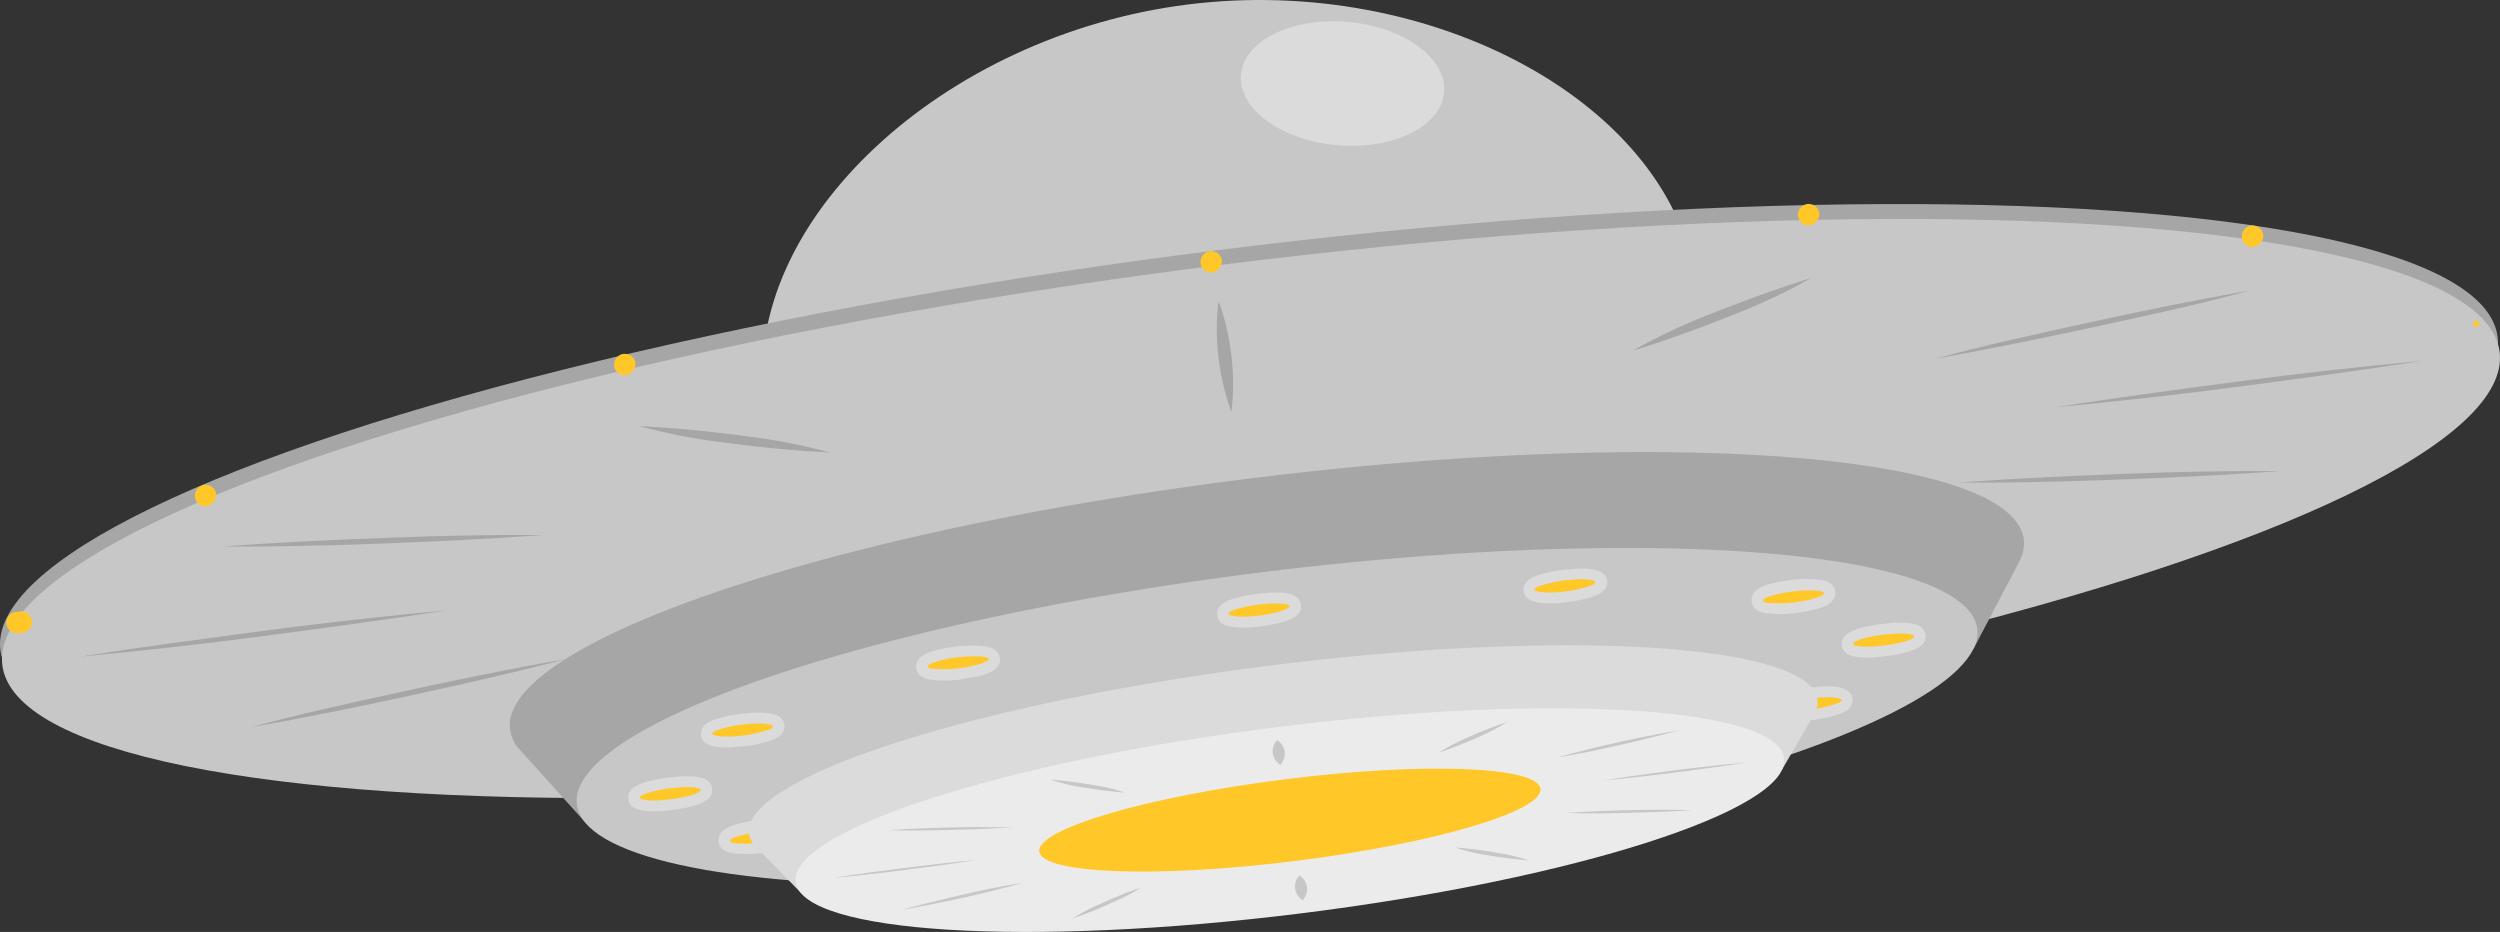
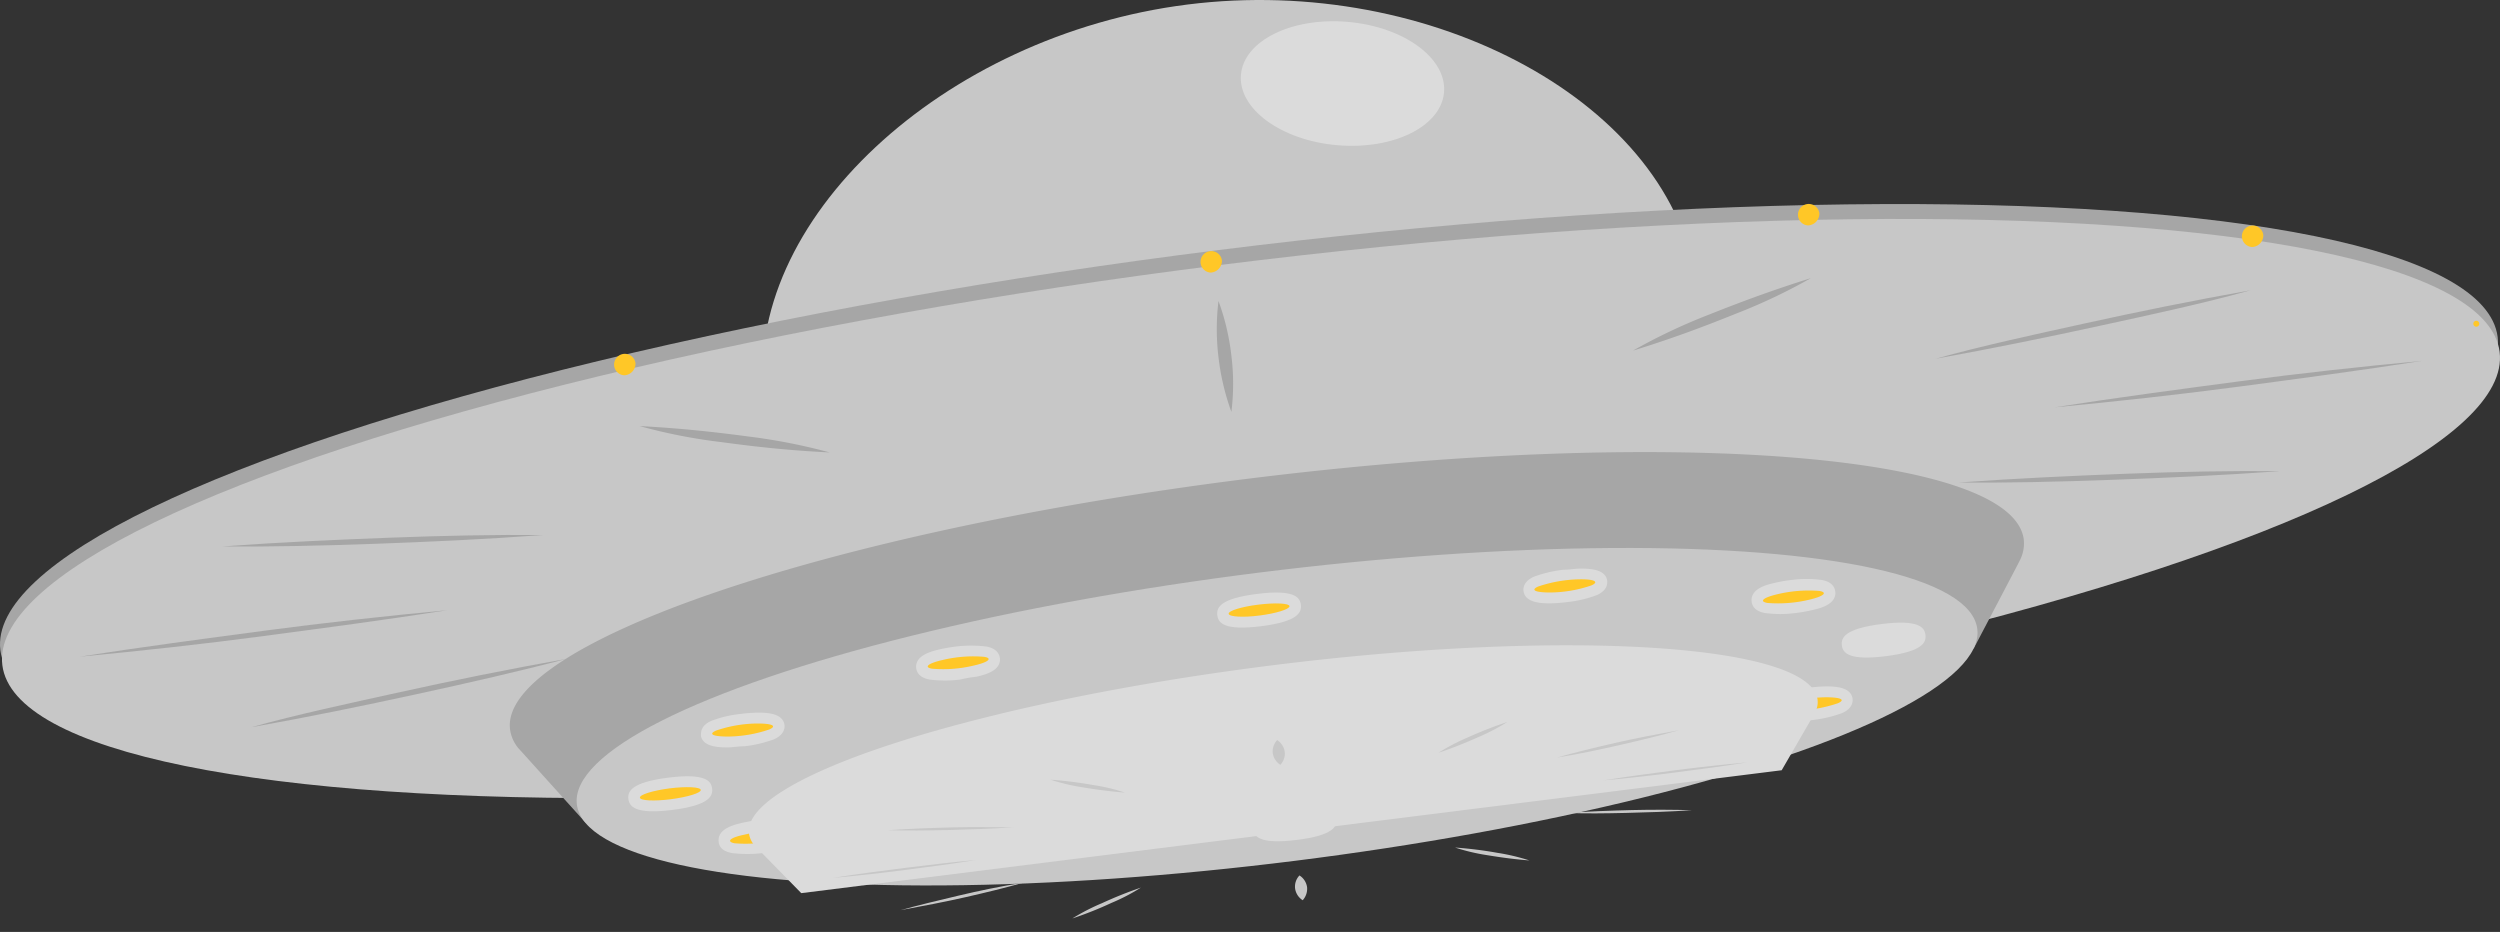
<svg xmlns="http://www.w3.org/2000/svg" id="Слой_1" data-name="Слой 1" viewBox="0 0 465.248 173.437">
  <rect x="0" y="0" width="465.248" height="173.437" fill="#333333" stroke="none" />
  <defs>
    <style>.cls-1{fill:#c7c7c7;}.cls-2{fill:#dbdbdb;}.cls-3{fill:#a6a6a6;}.cls-4{fill:#ffc727;}.cls-5{fill:#ebebeb;}</style>
  </defs>
  <title>space-03</title>
  <g id="freepik--space-ship--inject-58">
    <path class="cls-1" d="M315.718,53.133c4.232,33.662-33.662,66.194-79.105,71.916s-90.19-16.47-94.422-50.156S175.468,6.559,221.032.837,311.463,19.423,315.718,53.133Z" />
    <ellipse class="cls-2" cx="249.836" cy="15.546" rx="11.517" ry="18.971" transform="translate(212.661 263.09) rotate(-85.02)" />
    <ellipse class="cls-3" cx="232.441" cy="91.865" rx="234.192" ry="45.684" transform="translate(-9.627 29.646) rotate(-7.15)" />
    <ellipse class="cls-1" cx="232.807" cy="94.636" rx="234.192" ry="45.684" transform="translate(-9.969 29.713) rotate(-7.15)" />
    <path class="cls-3" d="M119.036,79.293c7.814.409,14.138,1.13,20.125,1.924A109,109,0,0,1,154.405,84.2c-7.838-.384-14.162-1.106-20.149-1.923A102.2,102.2,0,0,1,119.036,79.293Z" />
    <path class="cls-3" d="M41.253,101.7c11.084-.817,21.3-1.25,31.257-1.635s19.693-.577,28.589-.5c-11.084.817-21.327,1.274-31.258,1.635S50.149,101.775,41.253,101.7Z" />
    <path class="cls-3" d="M14.8,122.212c11.373-1.779,22.77-3.294,34.167-4.809s22.818-2.765,34.287-3.847c-11.373,1.78-22.77,3.294-34.167,4.809S26.249,121.13,14.8,122.212Z" />
    <path class="cls-3" d="M46.759,135.34c8.608-2.4,18.105-4.424,27.819-6.564s19.861-4.207,30.8-6.155c-8.608,2.284-18.105,4.448-27.843,6.564S57.7,133.393,46.759,135.34Z" />
    <path class="cls-3" d="M128.558,137.6A103.881,103.881,0,0,1,142.6,130.94c5.579-2.236,11.542-4.52,19.044-6.828a106.832,106.832,0,0,1-14.042,6.66C142,133.008,136.059,135.268,128.558,137.6Z" />
    <path class="cls-3" d="M236.372,134.018a43.317,43.317,0,0,1-2.4-10.171,42.034,42.034,0,0,1-.193-10.435,43.275,43.275,0,0,1,2.405,10.147A42.179,42.179,0,0,1,236.372,134.018Z" />
    <path class="cls-3" d="M229.159,76.648a44.939,44.939,0,0,1-2.4-10.17,43.37,43.37,0,0,1,0-10.46,43.691,43.691,0,0,1,2.4,10.171A42.171,42.171,0,0,1,229.159,76.648Z" />
    <path class="cls-3" d="M346.543,110.07c-7.814-.409-14.162-1.13-20.125-1.924a104.408,104.408,0,0,1-15.244-2.981c7.839.385,14.162,1.13,20.125,1.923A109.144,109.144,0,0,1,346.543,110.07Z" />
    <path class="cls-3" d="M424.327,87.685c-11.085.793-21.328,1.25-31.258,1.611s-19.692.6-28.589.5c11.085-.794,21.3-1.251,31.258-1.635S415.406,87.588,424.327,87.685Z" />
    <path class="cls-3" d="M450.775,67.151c-11.373,1.779-22.77,3.294-34.167,4.809s-22.842,2.765-34.287,3.847c11.373-1.78,22.77-3.294,34.167-4.809S439.306,68.233,450.775,67.151Z" />
    <path class="cls-3" d="M418.8,54.023c-8.583,2.4-18.105,4.448-27.819,6.564s-19.836,4.207-30.777,6.179c8.584-2.4,18.106-4.448,27.82-6.588S407.88,55.97,418.8,54.023Z" />
    <path class="cls-3" d="M337,51.762a104.843,104.843,0,0,1-14.066,6.661c-5.6,2.26-11.542,4.52-19.043,6.828a108.5,108.5,0,0,1,14.042-6.66C323.557,56.355,329.52,54.1,337,51.762Z" />
    <path class="cls-4" d="M460.369,60.539a.553.553,0,1,1,.1.12Z" />
-     <path class="cls-4" d="M3.816,117.764a2,2,0,1,1-.5-3.895,2,2,0,1,1,.5,3.895Z" />
-     <path class="cls-4" d="M38.127,94.225a2,2,0,1,1,2.116-2.26A2.238,2.238,0,0,1,38.127,94.225Z" />
    <path class="cls-4" d="M116.151,69.844a2,2,0,1,1,2.116-2.236A2.188,2.188,0,0,1,116.151,69.844Z" />
    <path class="cls-4" d="M225.288,50.729a2,2,0,1,1,2.116-2.237A2.213,2.213,0,0,1,225.288,50.729Z" />
    <path class="cls-4" d="M336.469,41.952a2,2,0,1,1,2.116-2.236A2.211,2.211,0,0,1,336.469,41.952Z" />
    <path class="cls-4" d="M419.109,45.968a2,2,0,1,1,2.092-2.236,2.165,2.165,0,0,1-2.09,2.236Z" />
    <path class="cls-3" d="M376.623,100.4a6.924,6.924,0,0,1-.7,3.823l-.577,1.13-8.03,15.316L108.937,153.061,97.252,140.1l-.745-.817h0a6.9,6.9,0,0,1-1.587-3.535C92.9,119.736,154.357,98.841,232.189,89.1S374.6,84.367,376.623,100.4Z" />
    <ellipse class="cls-1" cx="237.662" cy="133.379" rx="131.33" ry="27.026" transform="translate(-14.753 30.618) rotate(-7.15)" />
    <path class="cls-2" d="M234.689,116.538c-6.9.865-7.983-.625-8.151-2.044s.5-3.1,7.406-3.967,7.983.625,8.151,2.019S241.59,115.672,234.689,116.538Z" />
    <path class="cls-2" d="M178.666,126.468a22.348,22.348,0,0,1-5.626,0c-2.285-.385-2.549-1.779-2.549-2.4,0-2.188,2.957-2.886,4.376-3.222.938-.217,1.972-.385,3.03-.529a23.731,23.731,0,0,1,5.65,0c2.26.409,2.525,1.779,2.549,2.4,0,2.212-2.958,2.885-4.4,3.222A23.763,23.763,0,0,0,178.666,126.468Z" />
    <path class="cls-2" d="M138.584,138.875c-1.082,0-2.14.192-3.078.216-1.466,0-4.544,0-5.049-2.043,0-.553-.216-1.948,1.9-2.886a21.359,21.359,0,0,1,5.482-1.3,28.281,28.281,0,0,1,3.077-.241c1.467,0,4.521,0,5.026,2.044.144.553.216,1.948-1.876,2.91A23.916,23.916,0,0,1,138.584,138.875Z" />
    <path class="cls-2" d="M125.119,150.729c-6.9.865-7.982-.625-8.175-2.02s.529-3.126,7.43-3.991,7.983.625,8.151,2.019S132.02,149.863,125.119,150.729Z" />
    <path class="cls-2" d="M141.9,158.76a23.53,23.53,0,0,1-5.626,0c-2.405-.409-2.549-1.78-2.549-2.405,0-2.188,2.958-2.885,4.376-3.222.938-.216,1.972-.384,3.03-.529a23.836,23.836,0,0,1,5.65,0,2.672,2.672,0,0,1,2.549,2.4c0,2.188-2.958,2.885-4.4,3.222C144.018,158.447,142.96,158.615,141.9,158.76Z" />
    <path class="cls-2" d="M184.437,160.8a28.319,28.319,0,0,1-3.078.241c-1.467,0-4.52,0-5.049-2.044-.121-.553-.217-1.972,1.9-2.909a22.423,22.423,0,0,1,5.482-1.3c1.058,0,2.14-.216,3.078-.24,1.467,0,4.52,0,5.049,2.044.12.577.217,1.971-1.9,2.909A22.386,22.386,0,0,1,184.437,160.8Z" />
    <path class="cls-2" d="M241.325,156.307c-6.876.866-7.982-.625-8.151-2.02s.5-3.1,7.406-3.967,7.983.625,8.151,2.02S248.226,155.466,241.325,156.307Z" />
    <path class="cls-2" d="M297.349,146.5a21.468,21.468,0,0,1-5.651,0c-2.26-.385-2.4-1.779-2.4-2.4,0-2.212,2.933-2.91,4.376-3.222a26.355,26.355,0,0,1,3.029-.529,22.359,22.359,0,0,1,5.651,0c2.26.408,2.524,1.779,2.524,2.4,0,2.212-2.933,2.885-4.376,3.222A26.427,26.427,0,0,1,297.349,146.5Z" />
    <path class="cls-2" d="M337.358,133.994c-1.082.12-2.14.216-3.077.24-1.467,0-4.545,0-5.05-2.043-.12-.577-.216-1.972,1.9-2.91a22.41,22.41,0,0,1,5.482-1.3,28.3,28.3,0,0,1,3.078-.241c1.466,0,4.52,0,5.025,2.044.144.553.216,1.972-1.876,2.91A23.892,23.892,0,0,1,337.358,133.994Z" />
    <path class="cls-2" d="M350.919,122.116c-6.9.866-7.982-.625-8.151-2.02s.505-3.1,7.406-3.967,7.983.625,8.151,2.02S357.82,121.25,350.919,122.116Z" />
    <path class="cls-2" d="M334.136,114.085a21.375,21.375,0,0,1-5.65,0c-2.26-.384-2.525-1.755-2.525-2.4,0-2.212,2.934-2.91,4.376-3.222a26.372,26.372,0,0,1,3.03-.529,21.461,21.461,0,0,1,5.65,0c2.261.385,2.525,1.755,2.549,2.4,0,2.212-2.957,2.91-4.4,3.222A26.334,26.334,0,0,1,334.136,114.085Z" />
    <path class="cls-2" d="M291.674,112.042a28.3,28.3,0,0,1-3.078.24c-1.466,0-4.52,0-5.025-2.044-.144-.553-.216-1.947,1.876-2.909a23.854,23.854,0,0,1,5.482-1.3c1.082,0,2.14-.192,3.077-.216,1.467,0,4.545,0,5.05,2.02.12.577.216,1.971-1.876,2.909A21.631,21.631,0,0,1,291.674,112.042Z" />
    <path class="cls-4" d="M239.979,112.811c0,.553-2.405,1.322-5.53,1.731s-5.723.241-5.8-.312,2.4-1.323,5.53-1.708S239.907,112.258,239.979,112.811Z" />
    <path class="cls-4" d="M183.162,122.236c1.611.265.77,1.01-1.9,1.611a24.373,24.373,0,0,1-7.791.6c-1.611-.264-.769-1.009,1.9-1.611A24.367,24.367,0,0,1,183.162,122.236Z" />
    <path class="cls-4" d="M140.916,134.643c2.741,0,3.751.433,2.261,1.106a24.551,24.551,0,0,1-7.695,1.323c-2.741,0-3.751-.433-2.236-1.106A24.222,24.222,0,0,1,140.916,134.643Z" />
    <path class="cls-4" d="M124.614,146.713c3.126-.384,5.723-.264,5.795.289s-2.4,1.322-5.554,1.731-5.7.265-5.771-.288S121.489,147.122,124.614,146.713Z" />
    <path class="cls-4" d="M138.584,155.321a24.369,24.369,0,0,1,7.79-.6c1.611.265.77,1.01-1.923,1.611a24.219,24.219,0,0,1-7.766.6C135.074,156.6,135.915,155.85,138.584,155.321Z" />
    <path class="cls-4" d="M179.1,157.918a25.162,25.162,0,0,1,7.694-1.346c2.741,0,3.727.432,2.236,1.106a24.5,24.5,0,0,1-7.694,1.346C178.666,159.1,177.608,158.591,179.1,157.918Z" />
    <path class="cls-4" d="M235.29,154.023c0-.553,2.405-1.323,5.555-1.707s5.7-.265,5.77.288-2.4,1.323-5.53,1.707S235.362,154.576,235.29,154.023Z" />
    <path class="cls-4" d="M292.131,144.622c-1.635-.289-.769-1.01,1.9-1.635a24.256,24.256,0,0,1,7.767-.6c1.635.289.769,1.01-1.9,1.635A24.985,24.985,0,0,1,292.131,144.622Z" />
    <path class="cls-4" d="M334.353,132.215c-2.741,0-3.751-.433-2.236-1.106a24.144,24.144,0,0,1,7.67-1.347c2.741,0,3.751.433,2.26,1.106A25.163,25.163,0,0,1,334.353,132.215Z" />
-     <path class="cls-4" d="M350.655,120.12c-3.126.385-5.7.265-5.771-.288s2.4-1.323,5.53-1.707,5.723-.265,5.8.288S353.781,119.736,350.655,120.12Z" />
    <path class="cls-4" d="M336.685,111.609a24.984,24.984,0,0,1-7.766.6c-1.635-.289-.77-1.01,1.9-1.635a24.991,24.991,0,0,1,7.767-.6C340.22,110.262,339.354,110.984,336.685,111.609Z" />
    <path class="cls-4" d="M296.17,108.94a24.212,24.212,0,0,1-7.67,1.322c-2.741,0-3.751-.433-2.26-1.106a25.162,25.162,0,0,1,7.694-1.346C296.675,107.762,297.685,108.267,296.17,108.94Z" />
    <path class="cls-2" d="M338.248,130.219a3.9,3.9,0,0,1-.5,2.4l-.409.746-5.77,9.978L149.115,166.213l-8.151-8.319-.5-.5h0a4.376,4.376,0,0,1-1.081-2.284c-1.3-10.363,42.173-24.333,97.09-31.258S336.95,119.856,338.248,130.219Z" />
-     <path class="cls-5" d="M332.021,141.111c1.2,9.618-39,22.506-89.806,28.853s-92.931,3.751-94.133-5.818,39-22.506,89.781-28.854S330.818,131.517,332.021,141.111Z" />
-     <path class="cls-4" d="M286.673,146.786c.529,4.207-19.909,10.218-45.684,13.44s-47.079,2.405-47.584-1.755,19.909-10.195,45.684-13.441S286.144,142.6,286.673,146.786Z" />
    <path class="cls-1" d="M237.671,137.721a3.149,3.149,0,0,1,1.418,2.212,3.03,3.03,0,0,1-.817,2.4,3.147,3.147,0,0,1-1.419-2.212A3.2,3.2,0,0,1,237.671,137.721Z" />
    <path class="cls-1" d="M195.5,145.1a76,76,0,0,1,7.886.986,34.653,34.653,0,0,1,5.963,1.419c-3.053-.241-5.53-.6-7.886-.986A37.668,37.668,0,0,1,195.5,145.1Z" />
    <path class="cls-1" d="M165.2,154.5c4.328-.289,8.319-.433,12.239-.529s7.694,0,11.18,0c-4.328.264-8.319.409-12.238.5S168.688,154.6,165.2,154.5Z" />
    <path class="cls-1" d="M154.982,163.376c4.448-.7,8.873-1.3,13.345-1.851s8.9-1.082,13.369-1.491c-4.425.721-8.873,1.3-13.321,1.875S159.43,162.991,154.982,163.376Z" />
-     <path class="cls-1" d="M167.557,169.387c3.367-.938,7.07-1.827,10.844-2.717s7.743-1.731,12.023-2.4c-3.343.962-7.045,1.851-10.844,2.717S171.837,168.594,167.557,169.387Z" />
+     <path class="cls-1" d="M167.557,169.387c3.367-.938,7.07-1.827,10.844-2.717s7.743-1.731,12.023-2.4c-3.343.962-7.045,1.851-10.844,2.717S171.837,168.594,167.557,169.387" />
    <path class="cls-1" d="M199.56,170.926a38.759,38.759,0,0,1,5.555-2.861,75.028,75.028,0,0,1,7.213-2.886,36.5,36.5,0,0,1-5.458,2.838A69.115,69.115,0,0,1,199.56,170.926Z" />
    <path class="cls-1" d="M242.431,167.536a3.1,3.1,0,0,1-1.418-2.212,3.009,3.009,0,0,1,.817-2.405,3.1,3.1,0,0,1,1.419,2.212A3.172,3.172,0,0,1,242.431,167.536Z" />
    <path class="cls-1" d="M284.629,160.13c-3.053-.24-5.53-.6-7.886-.986a37.074,37.074,0,0,1-5.963-1.418,75.493,75.493,0,0,1,7.886.986A38.389,38.389,0,0,1,284.629,160.13Z" />
    <path class="cls-1" d="M314.9,150.777c-4.328.288-8.319.409-12.239.505s-7.718.144-11.18,0c4.328-.289,8.319-.433,12.238-.529S311.415,150.681,314.9,150.777Z" />
    <path class="cls-1" d="M325.12,141.881c-4.448.721-8.9,1.3-13.345,1.875s-8.9,1.082-13.368,1.467c4.424-.7,8.872-1.3,13.32-1.876S320.648,142.289,325.12,141.881Z" />
    <path class="cls-1" d="M312.521,135.869c-3.343.962-7.045,1.852-10.82,2.717s-7.743,1.732-12.023,2.405c3.343-.938,7.045-1.852,10.82-2.717S308.265,136.663,312.521,135.869Z" />
    <path class="cls-1" d="M280.518,134.355a38.58,38.58,0,0,1-5.434,2.837c-2.164.962-4.5,1.923-7.406,2.909a38.777,38.777,0,0,1,5.458-2.861A76.758,76.758,0,0,1,280.518,134.355Z" />
  </g>
</svg>